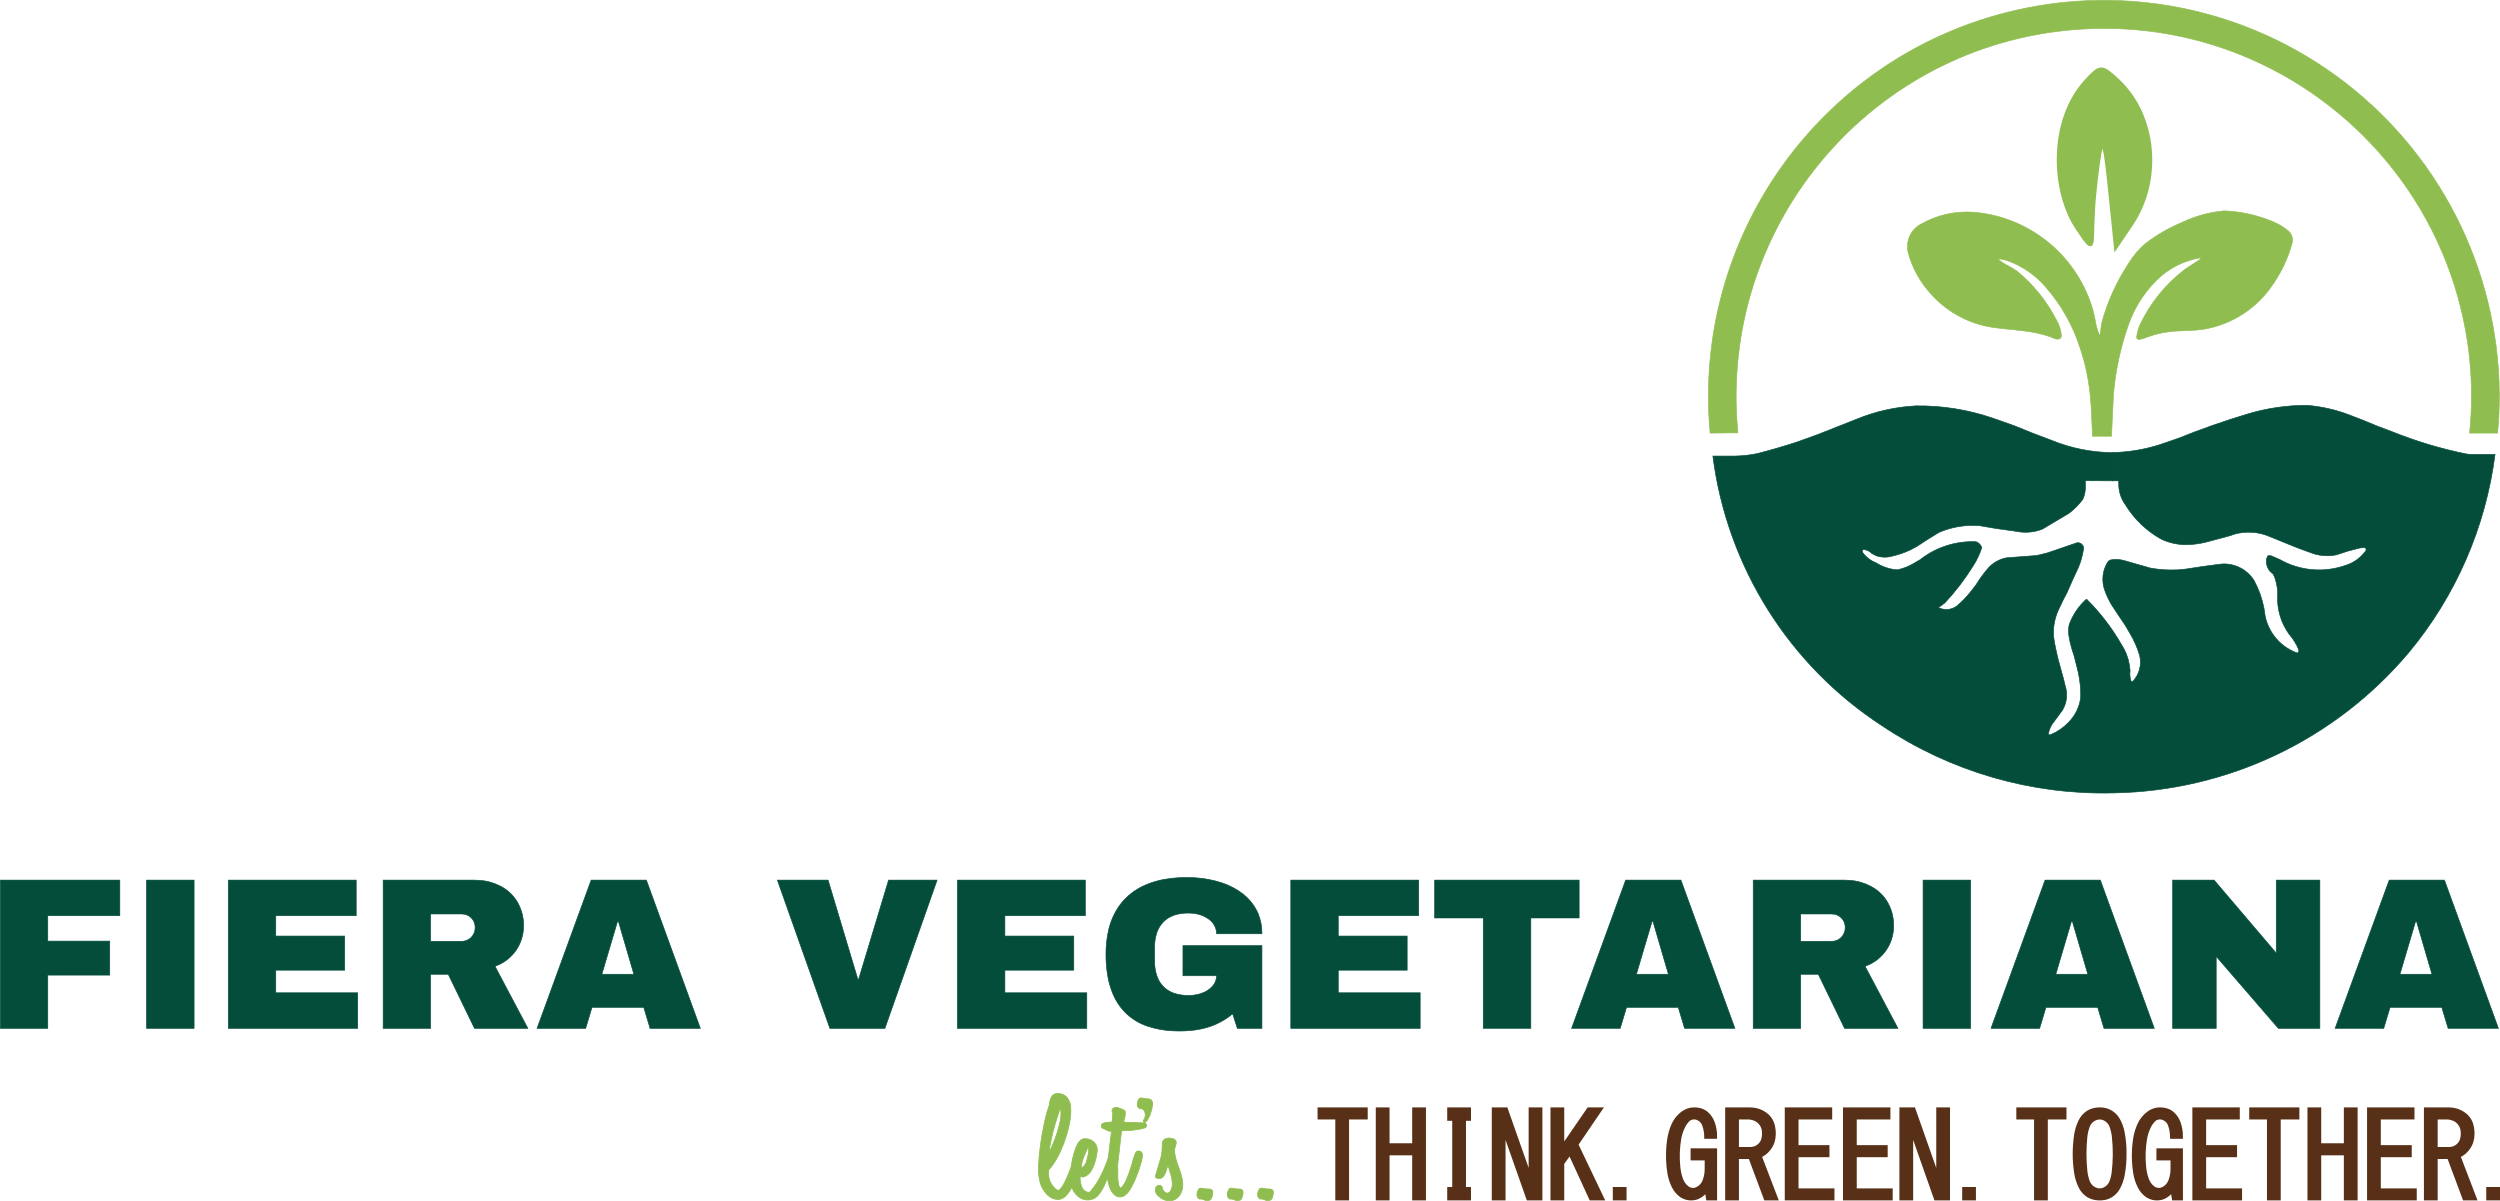
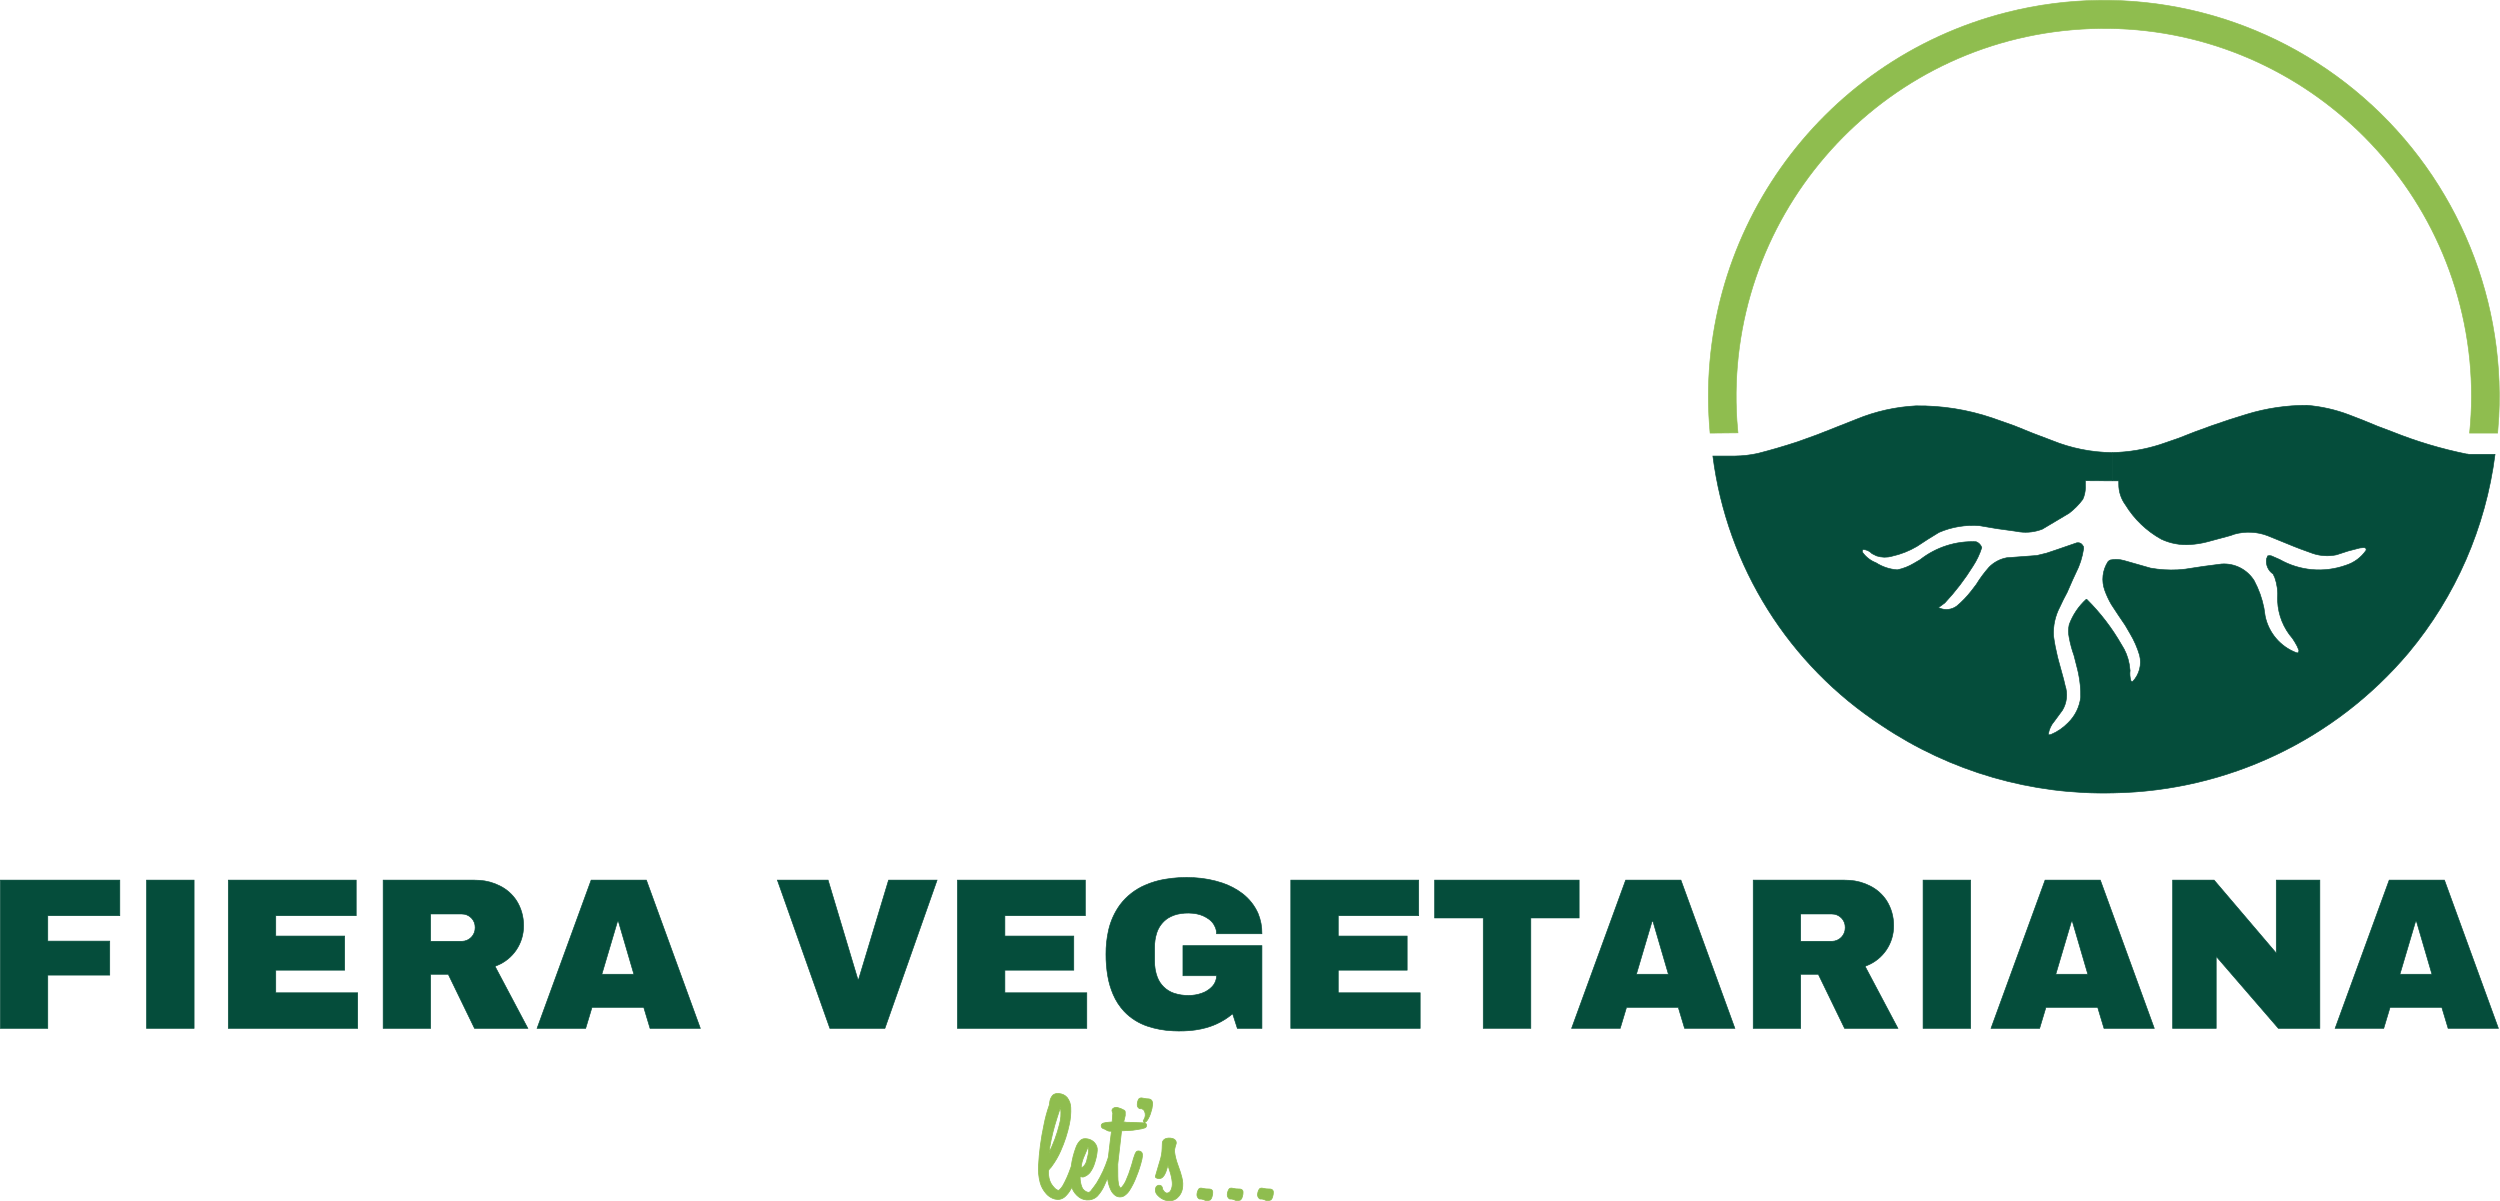
<svg xmlns="http://www.w3.org/2000/svg" height="3646.602" viewBox="20.624 -427.809 7589.641 3646.602" width="7589.641">
-   <path d="m 6352.92,-181.741 c -111.722,122.431 -101.915,337.951 -24.433,450.012 55.472,83.643 40.431,49.567 47.373,-59.915 1.712,-42.233 13.653,-138.286 19.313,-171.572 10.411,-47.752 15.978,-26.815 30.486,114.672 l 17.748,173.089 47.738,-70.83 c 91.593,-135.902 73.467,-330.503 -40.712,-437.094 -49.644,-46.344 -53.792,-46.274 -97.513,1.638 z" fill="#8fbd4f" stroke="#8fbd4f" stroke-width="10.011" />
  <path d="m 3615.055,2701.943 c 22.996,-0.526 45.841,-3.865 68.029,-9.943 29.232,-8.259 56.376,-22.66 79.624,-42.243 l 14.347,44.406 h 74.606 v -251.102 h -239.758 v 91.368 h 102.026 c 0.01,11.972 -4.519,23.503 -12.67,32.256 -8.837,9.51 -19.902,16.658 -32.195,20.796 -12.821,4.554 -26.341,6.819 -39.943,6.689 -15.278,0.286 -30.494,-2.037 -44.994,-6.868 -23.121,-7.969 -41.489,-25.868 -50.083,-48.804 -5.745,-15.5 -8.534,-31.942 -8.223,-48.474 v -41.851 c -0.235,-14.847 1.96,-29.631 6.497,-43.767 5.871,-18.449 17.899,-34.313 34.063,-44.927 11.789,-7.231 24.957,-11.91 38.658,-13.738 16.201,-2.557 32.721,-2.287 48.83,0.8 13.603,2.67 26.434,8.365 37.547,16.666 10.969,8.143 18.623,19.99 21.547,33.352 0.648,3.429 0.971,6.911 0.964,10.4 h 137.732 c 0.342,-21.294 -3.708,-42.431 -11.893,-62.084 -10.598,-23.749 -26.984,-44.446 -47.653,-60.188 -18.221,-13.711 -38.515,-24.41 -60.113,-31.691 -27.703,-9.267 -56.528,-14.742 -85.694,-16.275 -30.473,-1.879 -61.06,-0.16 -91.132,5.126 -19.857,3.504 -39.233,9.337 -57.73,17.378 -30.246,12.873 -56.602,33.458 -76.443,59.706 -16.843,23.164 -28.767,49.542 -35.037,77.505 -5.359,23.788 -7.964,48.116 -7.762,72.502 -0.161,22.36 1.668,44.691 5.464,66.725 3.252,19.124 8.755,37.795 16.393,55.621 8.225,19.233 19.767,36.863 34.097,52.083 19.475,20.108 43.491,35.229 70.021,44.087 25.074,8.371 51.203,13.145 77.612,14.18 11.078,0.561 22.176,0.663 33.262,0.308 z M 609.852,2244.028 H 465.424 v 450.135 h 144.427 z m 496.64,342.155 H 857.809 v -68.688 h 209.148 V 2413.988 H 857.809 v -61.977 h 244.22 V 2244.028 H 713.699 v 450.135 h 392.793 z m 221.441,-56.227 h 53.565 l 79.705,164.207 h 161.963 l -99.792,-188.487 5.335,-2.075 c 49.713,-19.613 82.128,-68.031 81.385,-121.561 0.277,-26.83 -7.196,-53.165 -21.52,-75.834 -12.625,-19.129 -30.1,-34.551 -50.632,-44.684 -19.062,-9.666 -39.877,-15.375 -61.195,-16.784 -6.019,-0.479 -12.055,-0.715 -18.093,-0.709 h -274.828 v 450.135 h 144.108 z m 4159.31,0 h 53.562 l 79.707,164.207 h 161.963 l -99.792,-188.487 5.335,-2.075 c 49.712,-19.614 82.127,-68.031 81.385,-121.561 0.275,-26.829 -7.198,-53.164 -21.521,-75.834 -12.626,-19.129 -30.102,-34.551 -50.635,-44.684 -19.062,-9.666 -39.877,-15.376 -61.195,-16.784 -6.019,-0.479 -12.055,-0.715 -18.092,-0.709 h -274.825 v 450.135 h 144.108 z m 515.998,-285.927 h -144.428 v 450.135 h 144.428 z m -4185.452,386.56 h 157.18 l 19.13,63.575 h 152.717 l -163.875,-450.135 h -167.701 l -164.195,450.135 h 147.616 z m 4413.96,0 h 157.183 l 19.128,63.575 h 152.717 l -163.875,-450.135 h -167.701 l -164.195,450.135 h 147.616 z m 516.955,-154.942 188.746,218.517 h 125.934 v -450.135 h -132.312 v 221.714 l -188.743,-221.714 h -125.937 v 450.135 h 132.312 z m -3883.168,-231.618 h -147.296 l -90.865,300.942 h -2.549 l -90.228,-300.942 h -153.991 l 159.412,450.135 h 167.064 z m 454.466,342.155 h -248.683 v -68.688 h 209.148 v -103.508 h -209.148 v -61.977 h 244.22 v -107.982 h -388.327 v 450.135 h 392.791 z m 3956.473,44.405 h 157.18 l 19.13,63.575 h 152.717 l -163.877,-450.135 h -167.701 l -164.195,450.135 h 147.616 z M 4667.977,2359.04 h 146.662 v -115.011 h -438.703 v 115.011 H 4523.55 v 335.123 h 144.428 z m -335.9,227.143 h -248.683 v -68.688 h 209.15 v -103.508 h -209.15 v -61.977 h 244.219 v -107.982 h -388.327 v 450.135 h 392.791 z M 165.679,2532.512 H 353.785 V 2429.323 H 165.679 v -77.312 H 384.391 V 2244.028 H 21.569 v 450.135 H 165.679 Z m 4792.813,98.076 h 157.18 l 19.128,63.575 h 152.717 l -163.875,-450.135 h -167.701 l -164.195,450.135 h 147.616 z M 1327.933,2429.961 v -83.061 h 94.692 c 10.879,-0.09 21.341,4.227 28.973,11.995 7.633,7.768 11.777,18.317 11.518,29.215 0.242,10.951 -3.903,21.545 -11.512,29.41 -7.609,7.865 -18.048,12.344 -28.98,12.441 z m 4159.31,0 v -83.061 h 94.691 c 10.879,-0.09 21.34,4.227 28.973,11.995 7.632,7.768 11.776,18.317 11.517,29.215 0.243,10.951 -3.901,21.545 -11.51,29.41 -7.609,7.865 -18.048,12.344 -28.979,12.441 z m -3639.483,99.994 47.504,-160.374 h 2.869 L 1945,2529.956 Z m 4413.96,0 47.504,-160.374 h 2.869 l 46.867,160.374 z m -1273.258,0 47.505,-160.374 h 2.869 l 46.867,160.374 z m 2317.981,0 47.504,-160.374 h 2.871 l 46.867,160.374 z" fill="#054d3b" stroke="#054d3b" stroke-width="1.892" />
-   <path d="m 6436.638,773.432 c 5.946,-75.812 22.118,-150.463 48.057,-221.93 20.377,-54.79 53.925,-103.686 97.682,-142.37 34.212,-28.377 75.282,-47.169 119.099,-54.436 l 1.044,0.523 c -2.353,4.218 -5.984,7.581 -10.447,9.421 -8.825,6.275 -17.886,12.214 -27.162,17.797 l -11.492,7.852 c -58.662,44.598 -105.603,102.782 -136.859,169.588 -4.655,11.407 -7.855,23.368 -9.403,35.592 0.217,1.601 0.677,3.14 1.046,4.711 2.704,2.079 6.084,3.137 9.401,2.094 l 4.178,-1.046 5.225,-1.047 5.223,-2.094 c 31.354,-12.355 64.546,-19.404 98.204,-20.937 18.271,-1.038 36.561,-1.913 54.848,-2.617 l 24.029,-2.618 c 88.366,-14.383 166.423,-65.773 214.691,-141.323 24.328,-35.876 42.7,-75.465 54.326,-117.247 4.802,-14.746 0.576,-31.137 -11.492,-40.826 -17.621,-14.21 -37.603,-25.179 -59.026,-32.452 -43.077,-16.664 -88.625,-26.027 -134.769,-27.741 -44.398,3.986 -87.728,15.875 -127.98,35.069 -39.472,16.478 -76.681,37.949 -110.74,63.857 -20.215,17.145 -37.486,37.485 -51.191,60.193 -36.105,54.53 -63.416,114.408 -80.967,177.44 -2.501,12.268 -4.256,24.679 -5.223,37.162 l -1.044,1.57 c -0.781,0.488 -1.644,0.656 -2.612,0 -6.223,-14.902 -10.41,-30.572 -12.538,-46.585 l -4.701,-21.459 c -45.345,-167.308 -190.127,-288.335 -362.519,-303.061 -56.424,-4.328 -112.844,8.425 -161.931,36.639 -31.169,16.902 -46.696,53.084 -37.611,87.411 12.552,45.565 35.639,87.517 67.385,122.481 52.931,60.062 126.723,97.657 206.333,105.207 14.754,1.976 29.561,3.545 44.4,4.711 l 21.939,2.617 c 30.932,2.657 61.44,9.004 90.891,18.844 l 10.97,4.71 c 6.022,3.266 13.146,3.483 19.327,0.524 2.704,-3.054 4.248,-7.047 3.134,-10.992 -1.425,-15.751 -6.448,-30.965 -14.626,-44.491 -29.163,-57.324 -69.886,-107.953 -119.621,-148.652 -10.129,-7.081 -20.787,-13.371 -31.864,-18.843 l -10.97,-6.805 c -5.147,-2.607 -9.549,-6.413 -13.058,-10.992 0.857,-0.403 1.752,-0.666 2.61,-1.046 1.907,0.402 3.83,0.704 5.747,1.046 3.055,1.013 6.209,1.693 9.403,2.093 l 13.58,4.188 c 42.782,16.158 80.842,42.808 110.742,77.466 48.061,54.724 84.152,118.912 106.039,188.432 21.558,63.901 31.215,128.612 33.789,198.17 l 3.144,67.302 57.62,-0.01 z" fill="#8fbd4f" stroke="#8fbd4f" stroke-width="1.892" />
  <path d="M 7606.728,837.29 C 7626.117,456.001 7463.596,88.218 7169.004,-153.899 6874.412,-396.017 6482.671,-483.768 6113.296,-390.132 5540,-244.888 5157.672,297.008 5212.22,887.015 l 84.624,-0.785 -3.134,-36.902 C 5254.257,242.096 5706.725,-285.263 6311.792,-337.267 6920.038,-389.9 7457.644,56.903 7518.45,665.608 c 7.178,73.637 6.998,147.804 -0.522,221.407 h 85.144 z" fill="#8fbd4f" stroke="#8fbd4f" stroke-width="1.892" />
  <path d="m 3327.716,3214.881 c 9.696,-1.088 18.537,-5.329 24.696,-11.846 8.877,-9.979 15.976,-21.034 21.068,-32.804 3.473,-7.473 6.632,-15.051 9.473,-22.718 l 0.346,3.298 c 1.263,11.682 4.547,23.138 9.744,33.99 2.891,6.35 7.484,12.027 13.408,16.57 7.795,5.785 19.238,6.126 27.483,0.821 6.203,-4.221 11.352,-9.467 15.147,-15.43 8.783,-13.735 15.975,-28.174 21.477,-43.113 6.982,-16.905 12.563,-34.214 16.7,-51.794 1.37,-5.347 1.862,-10.832 1.461,-16.296 -0.575,-5.248 -5.722,-9.243 -11.865,-9.208 -3.644,-0.057 -6.907,1.937 -8.035,4.911 -1.454,2.168 -2.54,4.503 -3.226,6.935 -3.011,7.783 -5.472,15.714 -7.369,23.752 l -3.104,10.377 c -4.69,16 -10.532,31.736 -17.492,47.115 -2.953,5.89 -6.691,11.468 -11.139,16.621 -1.034,1.196 -2.354,2.188 -3.872,2.91 l -0.59,-0.26 c -3.439,-3.597 -5.501,-8.021 -5.901,-12.661 -1.336,-7.469 -1.978,-15.018 -1.92,-22.574 -0.271,-12.128 -0.353,-24.268 -0.247,-36.399 0.748,-7.149 1.542,-14.312 2.378,-21.453 1.95,-18.384 4.061,-36.797 6.323,-55.154 0.683,-8.423 1.637,-16.828 2.86,-25.206 l 15.015,-0.832 2.784,-0.025 c 10.867,-0.157 21.684,-1.329 32.256,-3.493 6.837,-0.743 13.539,-2.213 19.953,-4.376 3.228,-0.82 5.473,-3.347 5.538,-6.236 0.278,-1.78 0.134,-3.593 -0.422,-5.324 -1.04,-2.246 -3.541,-3.747 -6.356,-3.816 l -23.667,-0.832 c -4.14,-0.169 -8.277,-0.376 -12.412,-0.623 l -1.982,-0.09 c -4.504,-0.112 -9.008,-0.169 -13.514,-0.17 l -1.877,-0.065 c -1.646,-0.173 -3.281,-0.411 -4.902,-0.713 h -4.117 l 2.665,-10.598 c 0.786,-3.106 1.512,-6.223 2.177,-9.35 v -10.807 c -0.013,-1.959 -1.087,-3.801 -2.906,-4.985 -6.09,-3.601 -12.799,-6.362 -19.883,-8.183 -4.579,-1.331 -9.641,-0.555 -13.402,2.052 -2.824,1.817 -4.345,4.778 -4.001,7.793 l 2.421,7.065 c -0.441,8.875 -1.087,17.744 -1.94,26.596 l -9.503,0.829 c -5.771,0.258 -11.479,1.166 -16.974,2.7 -4.929,1.345 -7.772,5.724 -6.511,10.029 0.723,3.128 3.233,5.741 6.673,6.946 l 4.859,1.727 c 2.151,0.96 4.153,2.147 5.96,3.533 l 0.877,0.43 c 3.863,1.825 8.363,2.41 12.683,1.647 l -3.882,30.715 c -2.022,15.943 -3.908,31.932 -5.647,47.899 l -1.669,5.8 c -8.17,25.505 -19.556,50.169 -33.958,73.556 -5.798,8.416 -11.942,16.655 -18.419,24.7 -1.654,2.016 -4.265,3.3 -7.128,3.507 -9.461,-2.329 -16.836,-8.697 -19.491,-16.831 -3.793,-10.085 -5.524,-20.653 -5.116,-31.244 l 0.396,-1.795 1.511,1.444 c 2.752,1.847 6.473,2.214 9.641,0.948 7.636,-2.795 14.14,-7.455 18.709,-13.403 6.218,-8.698 10.855,-18.155 13.755,-28.051 4.282,-12.565 6.991,-25.486 8.078,-38.544 0.628,-7.828 -1.892,-15.6 -7.141,-22.025 -7.346,-9.439 -20.126,-14.659 -33.295,-13.598 -5.241,0.979 -9.86,3.605 -12.953,7.365 -4.669,5.224 -8.272,11.09 -10.654,17.349 -7.457,19.374 -12.517,39.366 -15.097,59.649 l -3.397,9.31 c -5.714,16.375 -12.867,32.356 -21.397,47.803 -2.967,5.356 -6.91,10.269 -11.683,14.558 -1.77,1.062 -4.143,0.971 -5.795,-0.221 -3.423,-1.593 -6.382,-3.831 -8.655,-6.544 -8.438,-8.403 -14.072,-18.611 -16.301,-29.537 -1.758,-7.435 -2.408,-15.03 -1.936,-22.605 1.459,-3.606 3.892,-6.863 7.102,-9.505 l 1.319,-1.611 0.963,-1.401 0.96,-1.299 c 10.654,-14.479 19.564,-29.849 26.593,-45.876 11.975,-26.644 20.941,-54.213 26.774,-82.328 3.415,-16.256 4.786,-32.779 4.09,-49.286 -0.174,-10.764 -3.841,-21.275 -10.588,-30.35 -6.099,-7.549 -15.947,-12.245 -26.639,-12.701 -6.468,-0.724 -12.943,1.232 -17.456,5.273 -4.756,5.578 -7.814,12.085 -8.896,18.934 -0.727,3.639 -1.247,7.306 -1.557,10.988 -7.096,20.047 -12.607,40.483 -16.496,61.166 -8.715,40.621 -14.149,81.707 -16.265,122.97 -1.046,16.786 0.553,33.617 4.753,50.036 3.254,12.852 9.832,24.914 19.247,35.292 5.199,5.81 11.882,10.519 19.534,13.765 6.21,2.538 13.126,3.525 19.959,2.848 6.766,-1.251 12.891,-4.314 17.495,-8.749 6.781,-6.429 12.405,-13.688 16.69,-21.541 1.231,-2.047 2.377,-4.131 3.437,-6.247 l 1.244,3.369 c 4.202,10.628 11.715,20.066 21.724,27.29 8.454,5.958 19.385,8.685 30.244,7.546 z m 169.401,-235.876 c 2.506,-1.075 4.547,-2.809 5.825,-4.948 5.173,-7.574 8.995,-15.77 11.34,-24.315 2.897,-7.953 4.719,-16.166 5.429,-24.476 0.479,-4.146 -0.403,-8.328 -2.543,-12.067 -2.373,-3.122 -6.433,-4.995 -10.776,-4.971 l -6.294,-0.467 c -2.647,-0.242 -5.262,-0.695 -7.811,-1.353 -1.621,-0.168 -3.221,-0.464 -4.78,-0.883 l -2.134,-0.221 c -4.408,-0.023 -8.241,2.606 -9.186,6.301 -2.332,5.356 -3.302,11.073 -2.847,16.777 0.464,3.765 2.861,7.156 6.538,9.248 1.298,0.615 2.838,0.728 4.239,0.311 l 1.498,-0.014 c 4.39,1.135 7.914,3.957 9.536,7.637 3.766,8.139 3.258,17.272 -1.395,25.065 l -2.375,3.884 c 0.131,2.254 1.982,4.158 4.542,4.673 z m -291.125,85.883 0.996,-7.093 c 5.361,-31.511 13.071,-62.695 23.083,-93.359 3.205,-10.25 6.529,-20.458 9.978,-30.65 l 0.34,1.967 c 2.302,17.107 1.04,34.435 -3.727,51.163 -7.21,29.101 -17.755,57.518 -31.481,84.839 z m 369.57,152.493 c 7.209,-0.921 13.852,-3.88 18.877,-8.41 8.22,-7.298 13.644,-16.578 15.543,-26.596 2.308,-11.831 1.83,-23.94 -1.408,-35.609 -2.561,-10.466 -5.794,-20.802 -9.684,-30.961 l -2.952,-8.415 c -4.606,-12.322 -7.77,-25.007 -9.444,-37.868 -0.434,-5.697 0.32,-11.412 2.226,-16.882 l 1.573,-5.197 c 1.659,-3.557 1.714,-7.527 0.152,-11.116 -2.15,-4.159 -6.509,-7.178 -11.7,-8.104 -6.531,-1.636 -13.518,-1.308 -19.801,0.931 -5.367,2.376 -8.978,6.915 -9.602,12.07 -0.401,3.626 -0.543,7.269 -0.425,10.909 l -0.271,6.791 c -0.338,12.492 -2.493,24.9 -6.415,36.934 l -3.391,11.325 c -3.381,11.46 -6.849,23.33 -10.169,34.805 -0.675,1.262 -0.71,2.713 -0.062,3.984 0.648,1.271 1.915,2.234 3.452,2.665 6.247,3.106 14.213,1.773 18.643,-3.119 3.55,-3.595 6.226,-7.763 7.87,-12.259 l 0.574,-1.141 0.515,-0.937 v -0.413 l 1.814,-5.041 3.15,-10.284 1.814,-5.038 0.91,2.545 0.785,2.649 c 0.424,1.627 0.991,3.224 1.696,4.778 v 0.416 l 2.269,6.975 c 3.699,10.989 6.132,22.264 7.263,33.661 0.891,8.188 -0.453,16.443 -3.925,24.108 -1.22,2.71 -3.191,5.124 -5.743,7.034 -2.548,1.406 -5.599,1.971 -8.596,1.591 -3.369,-1.408 -6.104,-3.722 -7.794,-6.592 -1.215,-1.706 -2.326,-3.465 -3.328,-5.271 l -0.175,-1.979 c -0.015,-2.795 -1.171,-5.498 -3.269,-7.637 -2.163,-1.506 -4.851,-2.346 -7.636,-2.386 l -0.604,0.311 -0.425,0.054 c -3.983,0.851 -7.146,3.442 -8.322,6.816 -3.177,8.446 -0.709,17.717 6.426,24.142 5.751,6.299 13.368,11.159 22.054,14.071 5.616,1.711 11.616,2.289 17.535,1.69 z m -272.235,-105.004 0.501,-4.051 c 1.767,-9.726 4.841,-19.243 9.16,-28.363 l 8.022,-19.129 1.847,-4.455 c 0.118,-0.622 0.597,-1.152 1.27,-1.404 l 0.261,0.122 c 0.345,0.448 0.567,0.957 0.65,1.489 1.185,7.629 0.708,15.378 -1.409,22.857 l -2.075,8.466 -1.959,8.364 c -1.519,6.322 -4.791,12.238 -9.536,17.247 -1.805,1.771 -4.33,2.886 -7.059,3.116 z m 383.698,104.412 c 2.807,-0.213 5.544,-0.88 8.062,-1.967 2.799,-3.009 4.63,-6.594 5.314,-10.4 1.492,-4.558 2.127,-9.293 1.88,-14.023 -0.09,-4.335 -3.936,-7.947 -8.959,-8.415 -3.746,-0.276 -7.502,-0.432 -11.261,-0.467 l -3.058,-0.351 c -1.655,-0.253 -3.299,-0.551 -4.931,-0.894 -1.667,-0.24 -3.323,-0.534 -4.964,-0.883 l -2.299,-0.26 c -3.3,-0.172 -6.378,1.417 -7.748,4 -2.898,4.979 -4.489,10.438 -4.664,16.001 -0.164,4.242 1.658,8.369 5.057,11.453 1.508,1.584 3.983,2.231 6.264,1.636 l 2.86,0.17 c 3.776,0.614 7.377,1.859 10.595,3.663 l 2.586,0.688 c 1.735,0.311 3.525,0.329 5.268,0.051 z m 92.012,0 c 2.807,-0.214 5.543,-0.882 8.062,-1.967 2.799,-3.009 4.63,-6.594 5.311,-10.4 1.497,-4.557 2.132,-9.293 1.88,-14.023 -0.089,-4.336 -3.935,-7.948 -8.959,-8.415 -3.744,-0.276 -7.5,-0.432 -11.258,-0.467 l -3.058,-0.351 c -1.655,-0.253 -3.301,-0.551 -4.934,-0.894 -1.666,-0.24 -3.321,-0.535 -4.961,-0.883 l -2.303,-0.26 c -3.3,-0.171 -6.378,1.417 -7.748,4 -2.896,4.98 -4.485,10.438 -4.661,16.001 -0.161,4.241 1.659,8.367 5.053,11.453 1.509,1.584 3.986,2.23 6.267,1.636 l 2.86,0.17 c 3.776,0.614 7.377,1.859 10.595,3.663 l 2.586,0.688 c 1.735,0.311 3.525,0.329 5.268,0.051 z m 92.008,0 c 2.808,-0.214 5.546,-0.882 8.065,-1.967 2.798,-3.009 4.629,-6.594 5.311,-10.4 1.497,-4.557 2.131,-9.293 1.88,-14.023 -0.091,-4.335 -3.936,-7.947 -8.959,-8.415 -3.744,-0.276 -7.5,-0.432 -11.258,-0.467 l -3.058,-0.351 c -1.655,-0.253 -3.301,-0.551 -4.935,-0.894 -1.667,-0.241 -3.323,-0.535 -4.964,-0.883 l -2.299,-0.26 c -3.3,-0.172 -6.378,1.417 -7.748,4 -2.899,4.979 -4.489,10.438 -4.661,16.001 -0.163,4.242 1.658,8.367 5.053,11.453 1.508,1.585 3.986,2.232 6.267,1.636 l 2.86,0.17 c 3.775,0.614 7.375,1.859 10.591,3.663 l 2.589,0.688 c 1.734,0.311 3.522,0.329 5.264,0.051 z" fill="#8fbd4f" stroke="#8fbd4f" stroke-width="2.365" />
-   <path d="m 4111.184,2965.68 h 56.623 v -26.54 h -142.249 v 26.54 h 53.861 v 245.835 h 31.764 z m 2531.479,97.774 h -70.434 v 26.54 h 42.814 c 0.119,10.444 0.097,20.898 -0.065,31.342 0.018,12.081 -2.154,24.065 -6.409,35.354 -4.323,11.694 -13.435,20.926 -24.991,25.318 -9.049,3.245 -19.128,1.455 -26.541,-4.714 -7.744,-6.037 -13.688,-14.12 -17.177,-23.357 -4.952,-13.15 -8.005,-26.952 -9.063,-40.983 -2.647,-27.785 -1.675,-55.799 2.891,-83.328 2.298,-13.463 6.622,-26.491 12.82,-38.631 3.831,-7.499 8.937,-14.258 15.084,-19.967 6.345,-4.824 14.473,-6.558 22.204,-4.737 11.144,2.678 20.144,10.963 23.825,21.934 3.923,11.632 5.963,23.829 6.04,36.119 h 29.003 c 0.365,-15.269 -2.156,-30.47 -7.428,-44.783 -4.717,-12.855 -13.209,-23.943 -24.336,-31.777 -8.104,-4.977 -17.292,-7.862 -26.758,-8.402 -14.719,-1.463 -29.453,2.651 -41.345,11.545 -12.531,9.286 -22.463,21.703 -28.826,36.036 -6.43,14.493 -10.789,29.838 -12.946,45.572 -4.954,34.169 -4.584,68.909 1.096,102.963 2.41,13.993 6.929,27.53 13.399,40.137 5.372,10.497 13.121,19.561 22.617,26.452 14.761,10.028 33.396,12.223 50.04,5.893 10.72,-4.618 20.004,-12.084 26.867,-21.607 l 4.141,25.142 h 23.479 z m -2408.565,11.176 h 78.72 v 136.885 h 31.765 v -272.375 h -31.765 v 108.95 h -78.72 v -108.95 h -31.764 v 272.375 h 31.764 z m 247.209,106.157 h -15.191 v -210.919 h 15.191 v -30.728 h -62.146 v 30.728 h 15.191 v 210.919 h -15.191 v 30.728 h 62.146 z m 104.961,-173.203 h 1.382 l 71.814,203.931 h 38.67 v -272.375 h -31.764 v 203.931 h -1.382 l -71.814,-203.931 h -38.67 v 272.375 h 31.764 z m 2353.322,-41.904 h 56.626 v -26.54 h -142.251 v 26.54 h 53.861 v 245.835 h 31.764 z m 122.916,108.95 h 78.72 v 136.885 h 31.764 v -272.375 h -31.764 v 108.95 h -78.72 v -108.95 h -31.764 v 272.375 h 31.764 z m -2298.081,29.333 22.097,-30.731 63.529,138.283 h 35.908 l -78.723,-164.82 73.196,-107.555 h -37.288 l -78.72,114.537 v -114.537 h -31.764 v 272.375 h 31.764 z m 464.036,-40.509 h -70.435 v 26.54 h 42.811 c 0.119,10.444 0.098,20.898 -0.065,31.342 0.022,12.082 -2.151,24.066 -6.409,35.354 -4.321,11.694 -13.433,20.927 -24.988,25.318 -9.049,3.246 -19.128,1.456 -26.541,-4.714 -7.744,-6.036 -13.689,-14.12 -17.177,-23.357 -4.953,-13.15 -8.005,-26.952 -9.063,-40.983 -2.648,-27.785 -1.676,-55.799 2.891,-83.328 2.299,-13.463 6.621,-26.491 12.817,-38.631 3.832,-7.498 8.938,-14.258 15.084,-19.967 6.346,-4.823 14.475,-6.557 22.206,-4.737 11.143,2.679 20.142,10.964 23.822,21.934 3.925,11.632 5.966,23.829 6.043,36.119 h 29.003 c 0.364,-15.269 -2.157,-30.47 -7.428,-44.783 -4.195,-11.098 -11.079,-20.951 -20.021,-28.657 -7.274,-5.741 -15.901,-9.464 -25.033,-10.803 -8.152,-1.403 -16.49,-1.285 -24.6,0.349 -10.447,2.48 -20.121,7.541 -28.16,14.73 -10.011,8.742 -18.015,19.589 -23.451,31.783 -6.429,14.493 -10.789,29.838 -12.949,45.572 -4.953,34.169 -4.583,68.909 1.096,102.963 2.412,13.993 6.932,27.529 13.401,40.137 5.37,10.498 13.119,19.562 22.614,26.452 14.762,10.028 33.398,12.223 50.043,5.893 10.718,-4.619 20.002,-12.085 26.864,-21.607 l 4.144,25.142 h 23.479 z m 1593.739,121.521 h -109.102 v -104.759 h 93.911 v -26.54 h -93.911 v -87.997 h 102.199 v -26.54 h -133.963 v 272.375 h 140.866 z m 593.855,-99.172 h 38.67 l 46.955,125.712 h 33.147 l -49.717,-129.901 3.107,-1.202 c 8.353,-4.037 15.765,-9.815 21.751,-16.958 9.024,-9.891 14.89,-22.304 16.832,-35.619 2.365,-14.844 1.211,-30.043 -3.369,-44.348 -4.127,-11.982 -11.894,-22.341 -22.187,-29.595 -12.738,-9.25 -27.956,-14.365 -43.635,-14.665 l -4.265,-0.088 H 7384.29 v 272.375 h 31.764 z m -63.529,99.172 h -109.102 v -104.759 h 93.911 v -26.54 h -93.911 v -87.997 H 7345.62 v -26.54 h -133.96 v 272.375 h 140.866 z M 5823.695,3007.585 h 1.382 l 71.814,203.931 h 38.67 v -272.375 h -31.764 v 203.931 h -1.382 l -71.814,-203.931 h -38.67 v 272.375 h 31.764 z m -528.944,78.219 h 38.67 l 46.955,125.712 h 33.144 l -49.717,-129.901 3.107,-1.202 c 8.353,-4.037 15.765,-9.816 21.751,-16.958 9.025,-9.89 14.891,-22.304 16.832,-35.619 2.367,-14.844 1.213,-30.043 -3.366,-44.348 -4.129,-11.981 -11.896,-22.34 -22.189,-29.595 -12.737,-9.249 -27.955,-14.364 -43.632,-14.665 l -4.268,-0.088 h -69.052 v 272.375 h 31.764 z m 290.021,99.172 h -109.102 v -104.759 h 93.911 v -26.54 h -93.911 v -87.997 h 102.199 v -26.54 H 5443.905 v 272.375 h 140.866 z m 176.777,0 H 5652.444 v -104.759 h 93.911 v -26.54 h -93.911 v -87.997 h 102.199 v -26.54 h -133.963 v 272.375 h 140.869 z m 640.659,26.256 c 20.546,-1.487 38.999,-13.281 49.147,-31.41 6.839,-12.172 11.65,-25.401 14.241,-39.154 4.16,-21.755 6.109,-43.882 5.816,-66.037 0.347,-21.841 -1.603,-43.658 -5.816,-65.082 -2.609,-13.624 -7.421,-26.72 -14.241,-38.761 -6.957,-12.243 -17.764,-21.785 -30.697,-27.105 -10.305,-3.867 -21.341,-5.322 -32.281,-4.257 -10.738,0.673 -21.134,4.09 -30.211,9.931 -9.851,6.735 -17.772,15.979 -22.962,26.799 -6.291,13.069 -10.611,27.018 -12.817,41.381 -5.786,38.126 -5.786,76.914 0,115.04 2.19,14.514 6.51,28.615 12.817,41.839 5.161,10.864 13.086,20.144 22.962,26.889 9.094,5.806 19.479,9.219 30.211,9.928 4.603,0.379 9.229,0.379 13.831,0 z m -169.72,-245.551 h 56.623 v -26.54 h -142.249 v 26.54 h 53.861 v 245.835 h 31.764 z m -937.737,93.586 v -93.586 h 30.382 c 8.828,-0.231 17.588,1.638 25.572,5.456 14.073,6.933 23.269,21.111 23.951,36.928 0.939,9.755 -0.475,19.595 -4.122,28.677 -6.646,13.829 -20.531,22.581 -35.734,22.525 z m 1096.949,125.513 -3.669,-0.588 c -12.832,-3.012 -23.34,-12.266 -28.053,-24.707 -3.947,-10.886 -6.493,-22.24 -7.574,-33.783 -3.433,-33.675 -3.433,-67.614 0,-101.289 1.09,-11.394 3.636,-22.597 7.574,-33.328 5.638,-14.967 19.645,-24.997 35.476,-25.403 8.606,0.257 16.821,3.679 23.111,9.624 4.949,4.21 8.733,9.647 10.982,15.779 3.939,10.731 6.485,21.934 7.574,33.328 3.761,35.959 3.456,72.231 -0.91,108.12 -1.258,10.67 -4.096,21.088 -8.417,30.904 -5.703,11.392 -16.444,19.322 -28.91,21.343 -2.388,0.262 -4.796,0.262 -7.184,0 z m 1024.354,-125.513 v -93.586 h 30.385 c 8.827,-0.231 17.587,1.638 25.569,5.456 14.075,6.932 23.272,21.11 23.954,36.928 0.936,9.755 -0.478,19.595 -4.122,28.677 -6.647,13.828 -20.532,22.58 -35.734,22.525 z M 4953.628,3180.787 h -31.765 v 30.728 h 31.765 z m 1060.653,0 h -31.764 v 30.728 h 31.764 z m 1590.98,0 h -31.764 v 30.728 h 31.764 z" fill="#583018" stroke="#583018" stroke-width="10.011" />
  <path d="m 6438.731,1979.362 c 345.085,-6.271 670.733,-161.217 893.683,-425.22 143.175,-171.679 234.37,-380.807 262.824,-602.715 h -79.367 l -5.761,-1.042 h -2.08 c -76.021,-15.5 -150.511,-37.769 -222.581,-66.541 -31.332,-11.327 -62.329,-23.543 -92.968,-36.638 -10.826,-3.862 -21.552,-8.006 -32.163,-12.426 l -8.721,-3.367 c -40.88,-15.494 -83.73,-25.155 -127.292,-28.701 -62.141,-0.141 -123.954,9.045 -183.377,27.258 -70.008,21.062 -139.024,45.328 -206.819,72.714 l -56.405,19.401 c -46.559,14.846 -95.005,22.92 -143.854,23.971 v 85.862 l 18.962,0.08 v 9.941 c -0.146,22.608 7.008,44.66 20.402,62.853 26.658,43.513 64.084,79.385 108.65,104.14 27.594,13.012 58.077,18.646 88.489,16.354 17.044,-1.055 33.95,-3.739 50.484,-8.017 l 71.527,-19.321 12.001,-4.249 c 33.1,-9.1 68.228,-7.445 100.329,4.73 26.733,10.794 53.261,21.598 79.927,32.549 l 19.601,7.616 c 13.041,4.979 26.163,9.736 39.364,14.27 22.638,7.204 46.74,8.473 70.007,3.688 l 35.523,-11.544 36.083,-9.38 6.801,-0.561 5.201,-0.482 c 2.295,0.192 4.484,1.074 6.241,2.565 0.36,1.741 0.537,3.514 0.56,5.291 -14.929,21.947 -36.844,38.168 -62.166,46.017 -66.276,23.451 -139.448,16.961 -200.578,-17.797 l -25.123,-10.983 c -3.589,-0.981 -7.374,-0.988 -10.961,0 l -3.6,8.899 c -3.013,17.938 4.747,35.992 19.842,46.097 l 5.201,10.983 c 7.175,20.46 10.011,42.195 8.32,63.815 l 0.16,7.857 c 1.895,41.728 17.86,81.58 45.284,113.039 l 7.361,11.544 c 4.949,7.704 8.972,15.967 12.001,24.612 l -0.56,4.169 -2.56,3.688 -4.16,-0.561 c -48.727,-18.278 -84.656,-60.368 -95.129,-111.436 l -3.6,-24.131 c -5.71,-29.075 -15.742,-57.126 -29.763,-83.216 -21.116,-33.988 -59.277,-53.465 -99.129,-50.587 -36.728,4.392 -73.346,9.576 -109.85,15.553 l -22.962,2.084 c -27.631,1.419 -55.332,-0.331 -82.567,-5.211 l -80.968,-23.089 c -13.448,-3.772 -27.596,-4.297 -41.284,-1.523 -2.516,1.183 -4.819,2.778 -6.801,4.73 -16.999,26.071 -20.648,58.667 -9.841,87.866 5.335,14.703 11.976,28.896 19.842,42.41 13.778,21.31 27.863,42.428 42.244,63.334 l 14.641,25.173 c 12.275,20.513 21.925,42.491 28.723,65.418 7.31,28.52 -0.583,58.798 -20.882,80.089 l -2.64,0.481 -2.56,-2.565 c -3.119,-10.165 -4.021,-20.883 -2.641,-31.427 l -2.56,-19.401 c -3.691,-21.109 -11.702,-41.224 -23.522,-59.085 -28.708,-50.244 -64.043,-96.383 -105.05,-137.17 l -2.08,-0.561 c -23.158,21.112 -40.889,47.514 -51.684,76.963 -2.728,12.73 -2.781,25.889 -0.16,38.642 3.406,18.737 8.357,37.159 14.801,55.076 3.249,13.798 6.742,27.534 10.481,41.207 l 2.8,12.025 c 5.116,24.132 7.479,48.769 7.04,73.435 -3.449,29.43 -16.894,56.774 -38.083,77.444 -15.086,15.602 -33.226,27.913 -53.285,36.157 l -5.201,0.481 -1.6,-2.084 c 2.174,-14.582 8.507,-28.228 18.241,-39.283 l 24.562,-33.431 c 13.434,-22.535 16.383,-49.821 8.081,-74.718 -1.429,-6.191 -2.892,-12.348 -4.401,-18.519 -5.259,-19.344 -10.574,-38.725 -15.922,-58.043 l -2.72,-10.502 c -5.238,-21.027 -9.298,-42.333 -12.161,-63.815 -1.644,-30.525 5.02,-60.923 19.282,-87.946 6.756,-14.955 14.096,-29.636 22.002,-44.013 10.939,-25.717 22.434,-51.187 34.483,-76.401 l 6.721,-18.279 c 3.969,-12.49 6.939,-25.278 8.881,-38.241 l -0.48,-6.253 c -1.961,-3.643 -4.632,-6.853 -7.841,-9.46 l -5.76,-2.084 h -6.241 c -15.321,5.062 -30.581,10.329 -45.764,15.794 l -15.361,5.291 c -10.246,3.512 -20.512,6.959 -30.803,10.342 l -29.843,7.295 -91.368,6.814 c -20.283,3.786 -38.926,13.693 -53.445,28.38 -14.55,16.389 -27.615,34.043 -39.044,52.752 l -15.681,20.443 c -12.704,16.266 -27.049,31.175 -42.804,44.494 -15.903,12.222 -37.317,14.426 -55.365,5.692 v -1.523 l 4.72,-3.046 c 4.679,-3.138 9.216,-6.484 13.601,-10.021 32.173,-34.414 60.875,-71.929 85.688,-111.997 11.378,-17.369 20.316,-36.226 26.562,-56.038 -2.698,-8.267 -9.045,-14.822 -17.201,-17.798 -61.266,-2.762 -121.491,16.548 -169.776,54.435 l -18.802,10.983 c -15.634,9.457 -32.76,16.181 -50.645,19.882 -23.058,-1.602 -45.345,-8.99 -64.806,-21.486 -16.096,-6.199 -30.069,-16.914 -40.243,-30.865 l -1.521,-4.169 0.48,-2.645 1.6,-2.084 2.561,-0.482 c 9.583,1.073 18.471,5.511 25.122,12.507 l 13.601,6.814 c 15.188,5.106 31.564,5.463 46.965,1.042 26.681,-5.829 52.26,-15.898 75.767,-29.823 l 32.883,-21.486 34.004,-20.924 c 38.972,-16.835 81.473,-23.828 123.771,-20.363 l 52.245,8.899 52.725,7.295 16.721,2.646 c 23.145,2.959 46.662,0.06 68.406,-8.418 l 80.968,-48.182 c 15.889,-12.041 29.981,-26.293 41.844,-42.33 5.056,-11.023 7.759,-22.984 7.921,-35.114 l -0.16,-10.662 0.08,-10.743 82.088,0.401 v -85.862 l -1.68,0.08 c -62.344,-0.726 -124.001,-13.153 -181.777,-36.638 -38.614,-14.174 -76.913,-29.166 -114.891,-44.975 l -66.886,-23.57 c -74.513,-25.199 -152.744,-37.587 -231.381,-36.637 -61.734,3.241 -122.481,16.873 -179.697,40.325 -39.782,15.431 -79.546,31.139 -119.131,47.06 l -59.525,21.485 c -40.146,13.246 -80.737,25.119 -121.692,35.595 -22.664,4.953 -45.771,7.585 -68.966,7.857 h -67.367 c 42.87,335.176 230.61,634.522 513.408,818.612 208.133,139.537 454.375,210.859 704.706,204.112 z" fill="#054d3b" stroke="#054d3b" stroke-width="1.892" />
-   <path d="M6433.611 -1031.918H6433.851V-946.056H6433.611z" fill="#054d3b" stroke="#054d3b" stroke-width="1.892" transform="scale(1 -1)" />
</svg>